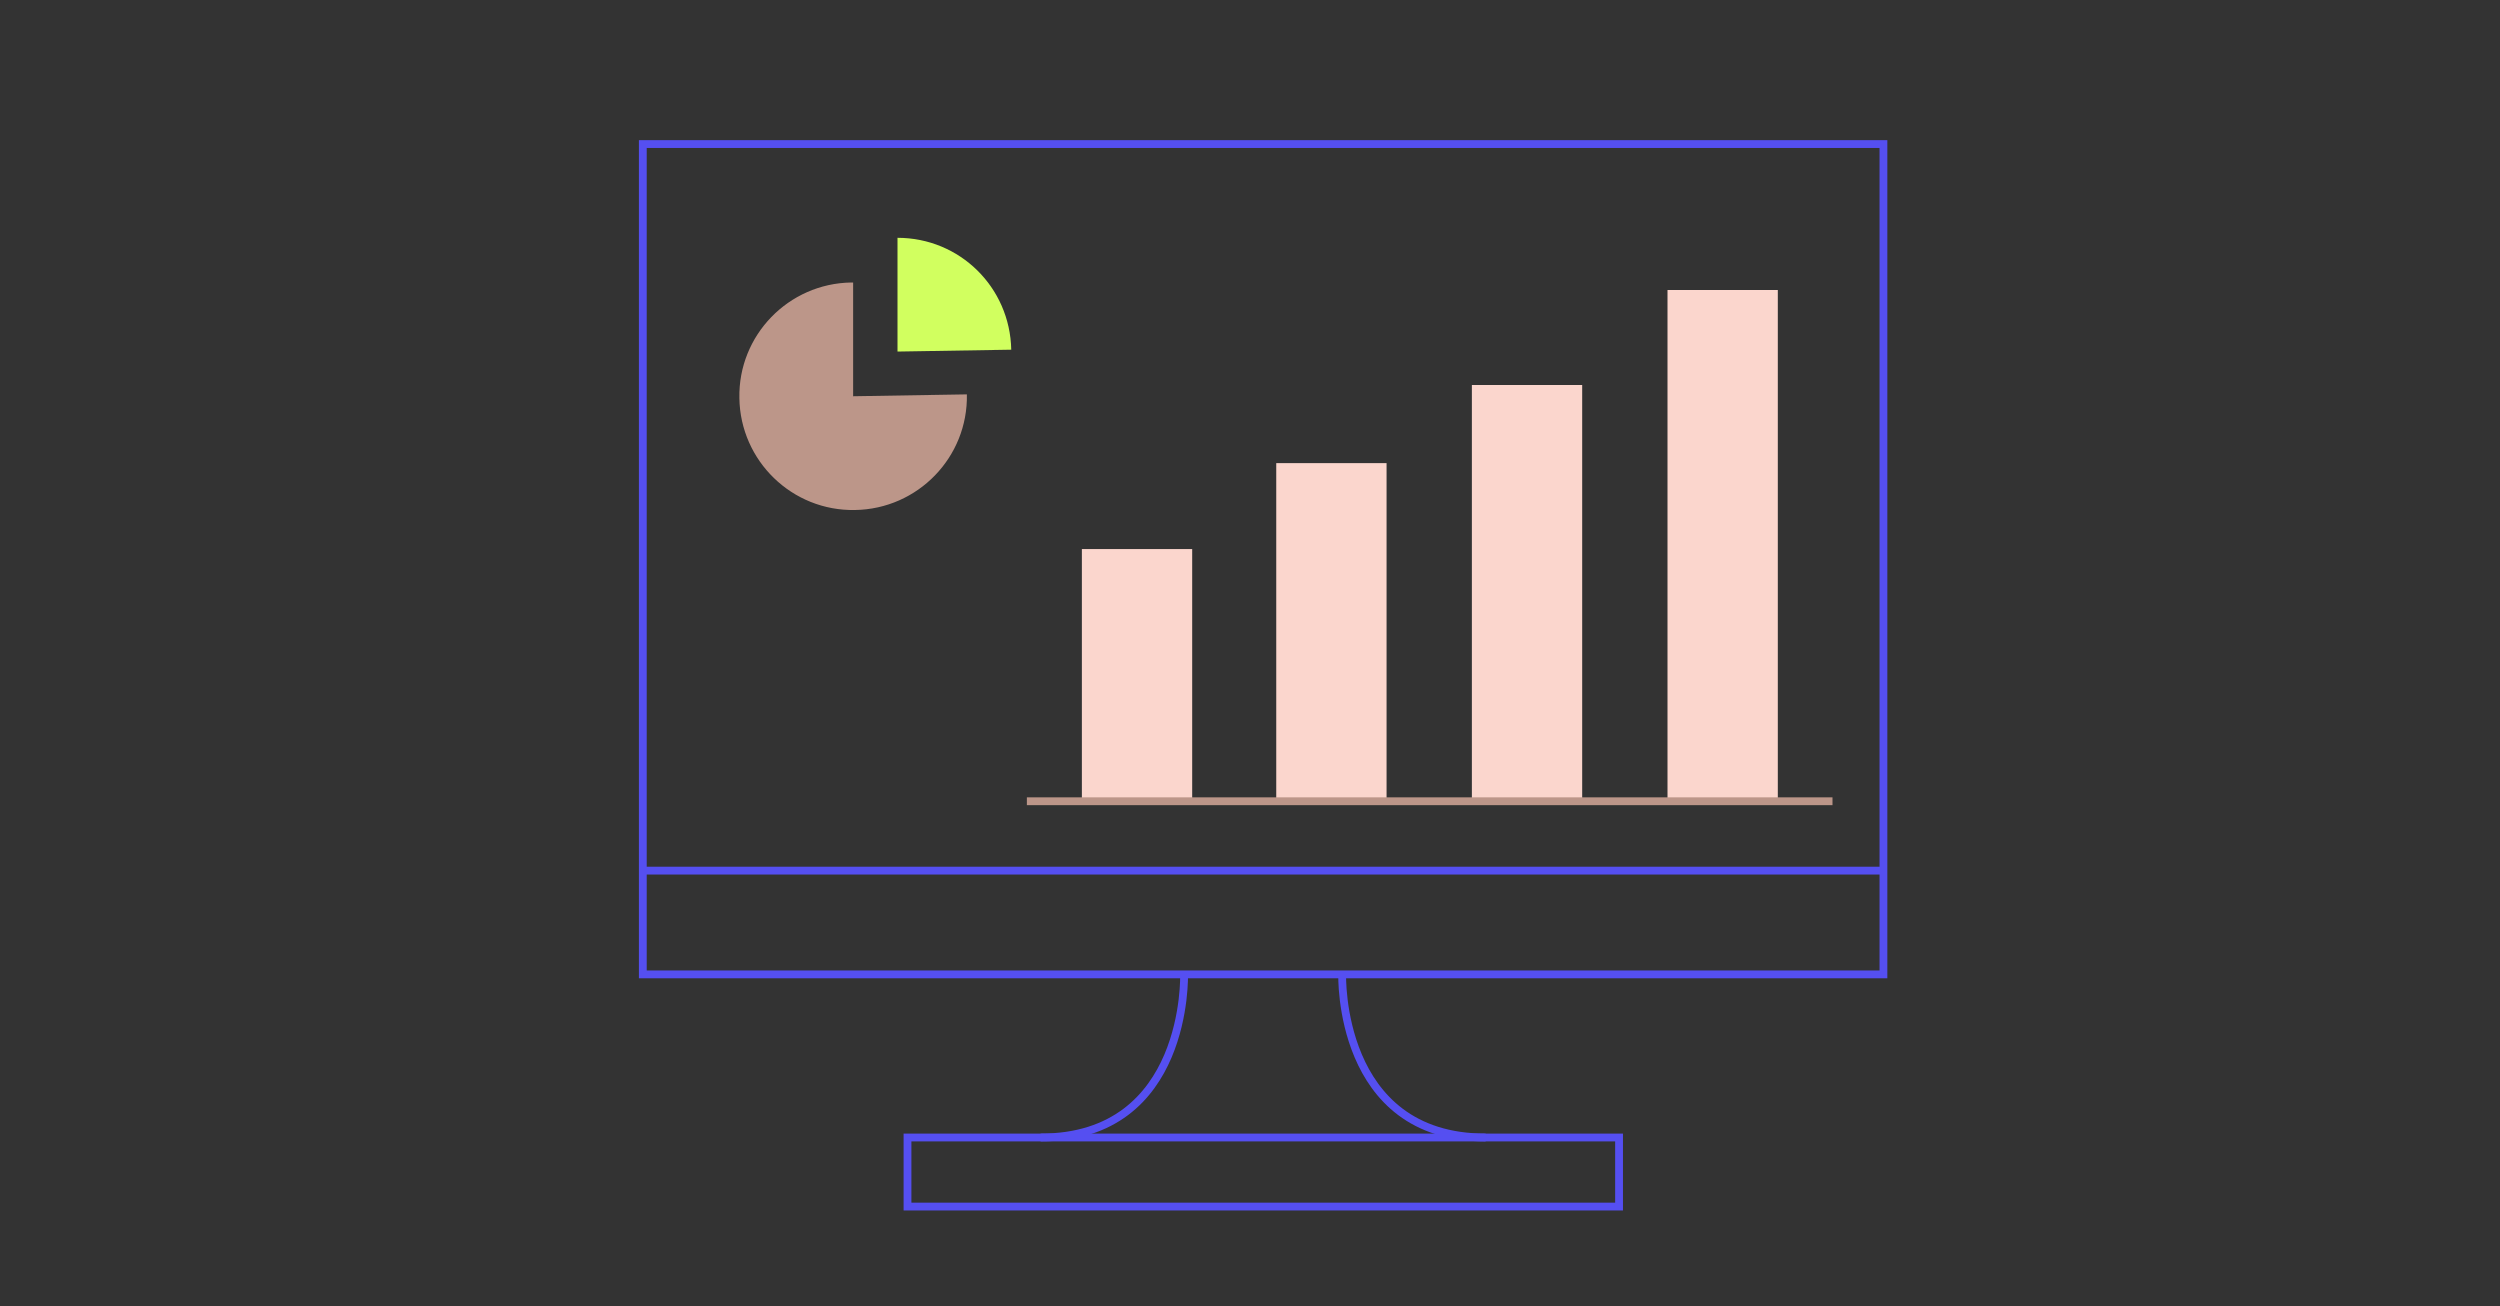
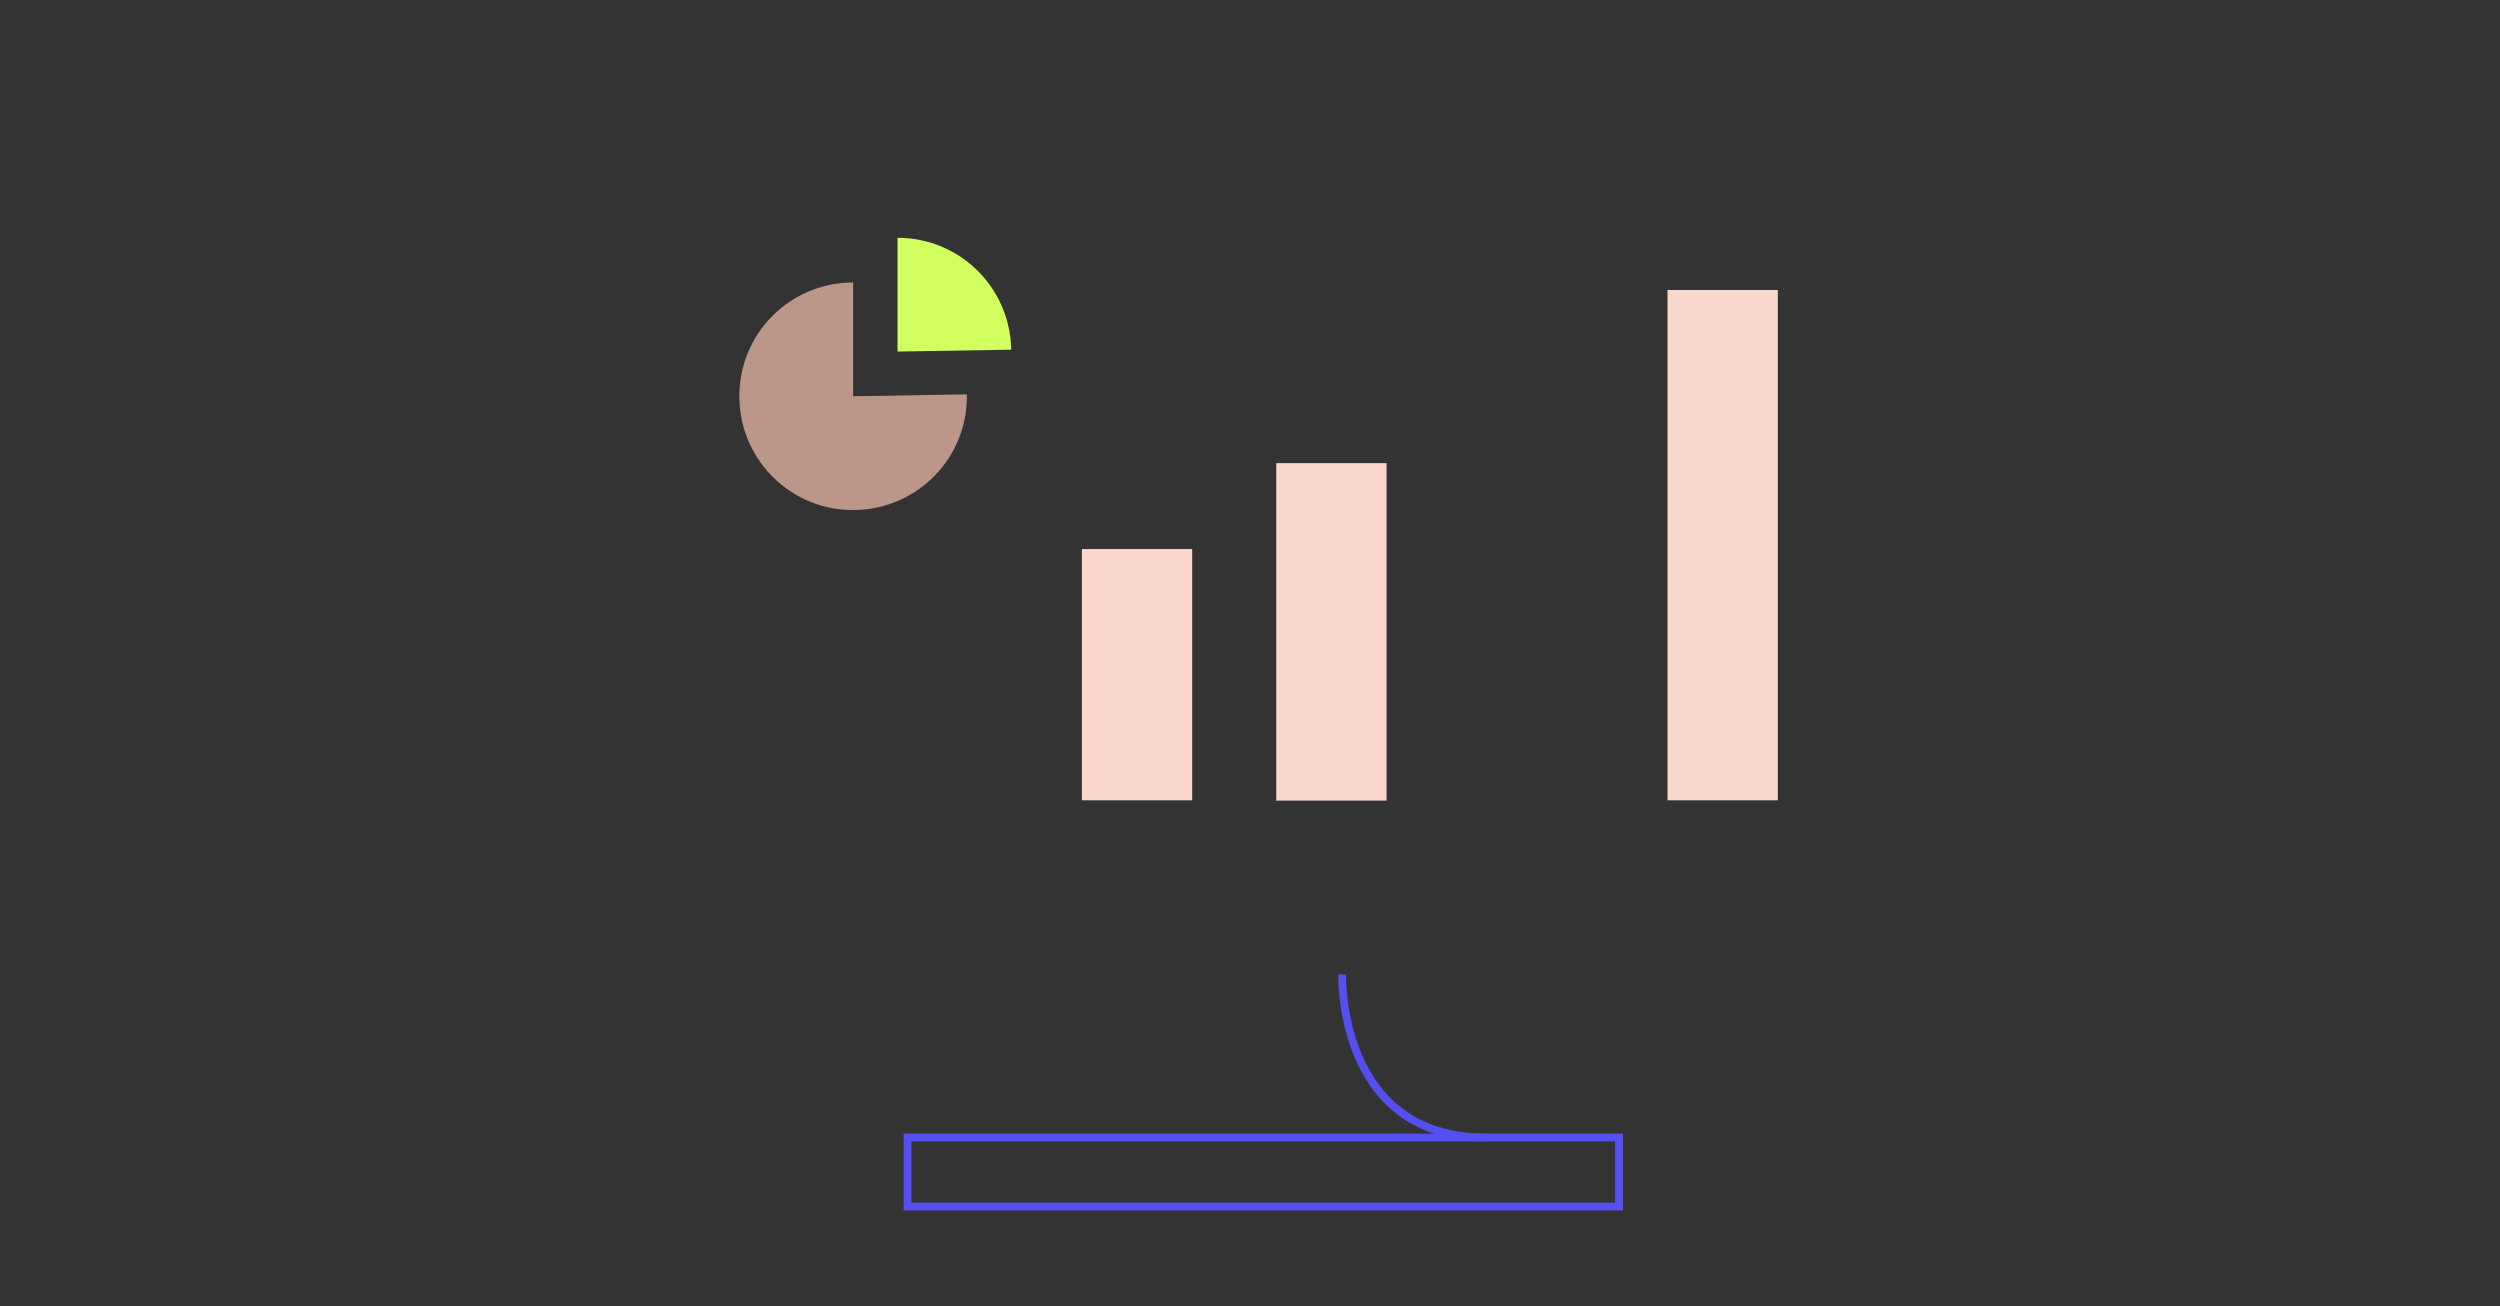
<svg xmlns="http://www.w3.org/2000/svg" version="1.1" id="Lag_1" x="0px" y="0px" viewBox="0 0 800 418" style="enable-background:new 0 0 800 418;" xml:space="preserve">
  <rect x="0" y="0" width="800" height="418" fill="#333333" stroke="none" />
  <style type="text/css">
	.st0{fill:none;stroke:#554FF1;stroke-width:2.5;stroke-miterlimit:10;}
	.st1{fill:#FFFFFF;stroke:#554FF1;stroke-width:2.5;stroke-miterlimit:10;}
	.st2{fill:#241F21;}
	.st3{fill:none;stroke:#BC9689;stroke-width:2.5;stroke-miterlimit:10;}
	.st4{fill-rule:evenodd;clip-rule:evenodd;fill:#BC9689;}
	.st5{fill-rule:evenodd;clip-rule:evenodd;fill:#D1FF5F;}
	.st6{fill-rule:evenodd;clip-rule:evenodd;fill:#FFFFFF;}
	.st7{fill-rule:evenodd;clip-rule:evenodd;fill:#F7E4E0;}
	.st8{fill-rule:evenodd;clip-rule:evenodd;fill:none;stroke:#554FF1;stroke-width:2.5;stroke-miterlimit:10;}
	.st9{fill-rule:evenodd;clip-rule:evenodd;fill:none;stroke:#BC9689;stroke-width:2.5;stroke-miterlimit:10;}
	.st10{fill:#FFFFFF;}
	.st11{fill:#554FF1;}
	.st12{fill:#FBD6CD;}
	.st13{fill:#BC9689;}
	.st14{fill:#D1FF5F;}
	.st15{fill:none;stroke:#554FF1;stroke-width:2.5;stroke-linejoin:bevel;stroke-miterlimit:10;}
	.st16{fill:#F7E4E0;}
	.st17{fill:#FFFFFF;stroke:#BC9689;stroke-width:2.5;stroke-miterlimit:10;}
	.st18{fill:#FFFFFF;stroke:#554FF1;stroke-width:2.5;stroke-linejoin:bevel;stroke-miterlimit:10;}
</style>
  <g>
    <rect x="346.2" y="175.7" class="st12" width="35.3" height="80.4" />
    <rect x="408.4" y="148.2" class="st12" width="35.3" height="108" />
-     <rect x="471" y="123.2" class="st12" width="35.3" height="132.9" />
    <rect x="533.6" y="92.8" class="st12" width="35.3" height="163.3" />
-     <rect x="205.7" y="46.1" class="st0" width="397" height="265.7" />
    <path class="st0" d="M429.5,311.8c0,0-1.6,52.2,45.9,52.2" />
-     <path class="st0" d="M378.9,311.8c0,0,1.6,52.2-45.9,52.2" />
-     <line class="st0" x1="205.3" y1="278.6" x2="602.3" y2="278.6" />
    <rect x="290.4" y="364" class="st0" width="227.7" height="22.1" />
    <g>
      <g>
        <g>
          <path class="st13" d="M273,126.8l36.4-0.6c0.4,20.1-15.7,36.7-35.8,37c-20.1,0.4-36.7-15.7-37-35.8c-0.4-20.1,15.7-36.7,35.8-37      c0.1,0,0.5,0,0.6,0V126.8z" />
        </g>
      </g>
    </g>
    <g>
      <g>
        <g>
          <path class="st14" d="M287.2,112.5V76.1c19.9,0,36,15.8,36.4,35.8L287.2,112.5z" />
        </g>
      </g>
    </g>
-     <line class="st3" x1="328.6" y1="256.4" x2="586.4" y2="256.4" />
  </g>
</svg>